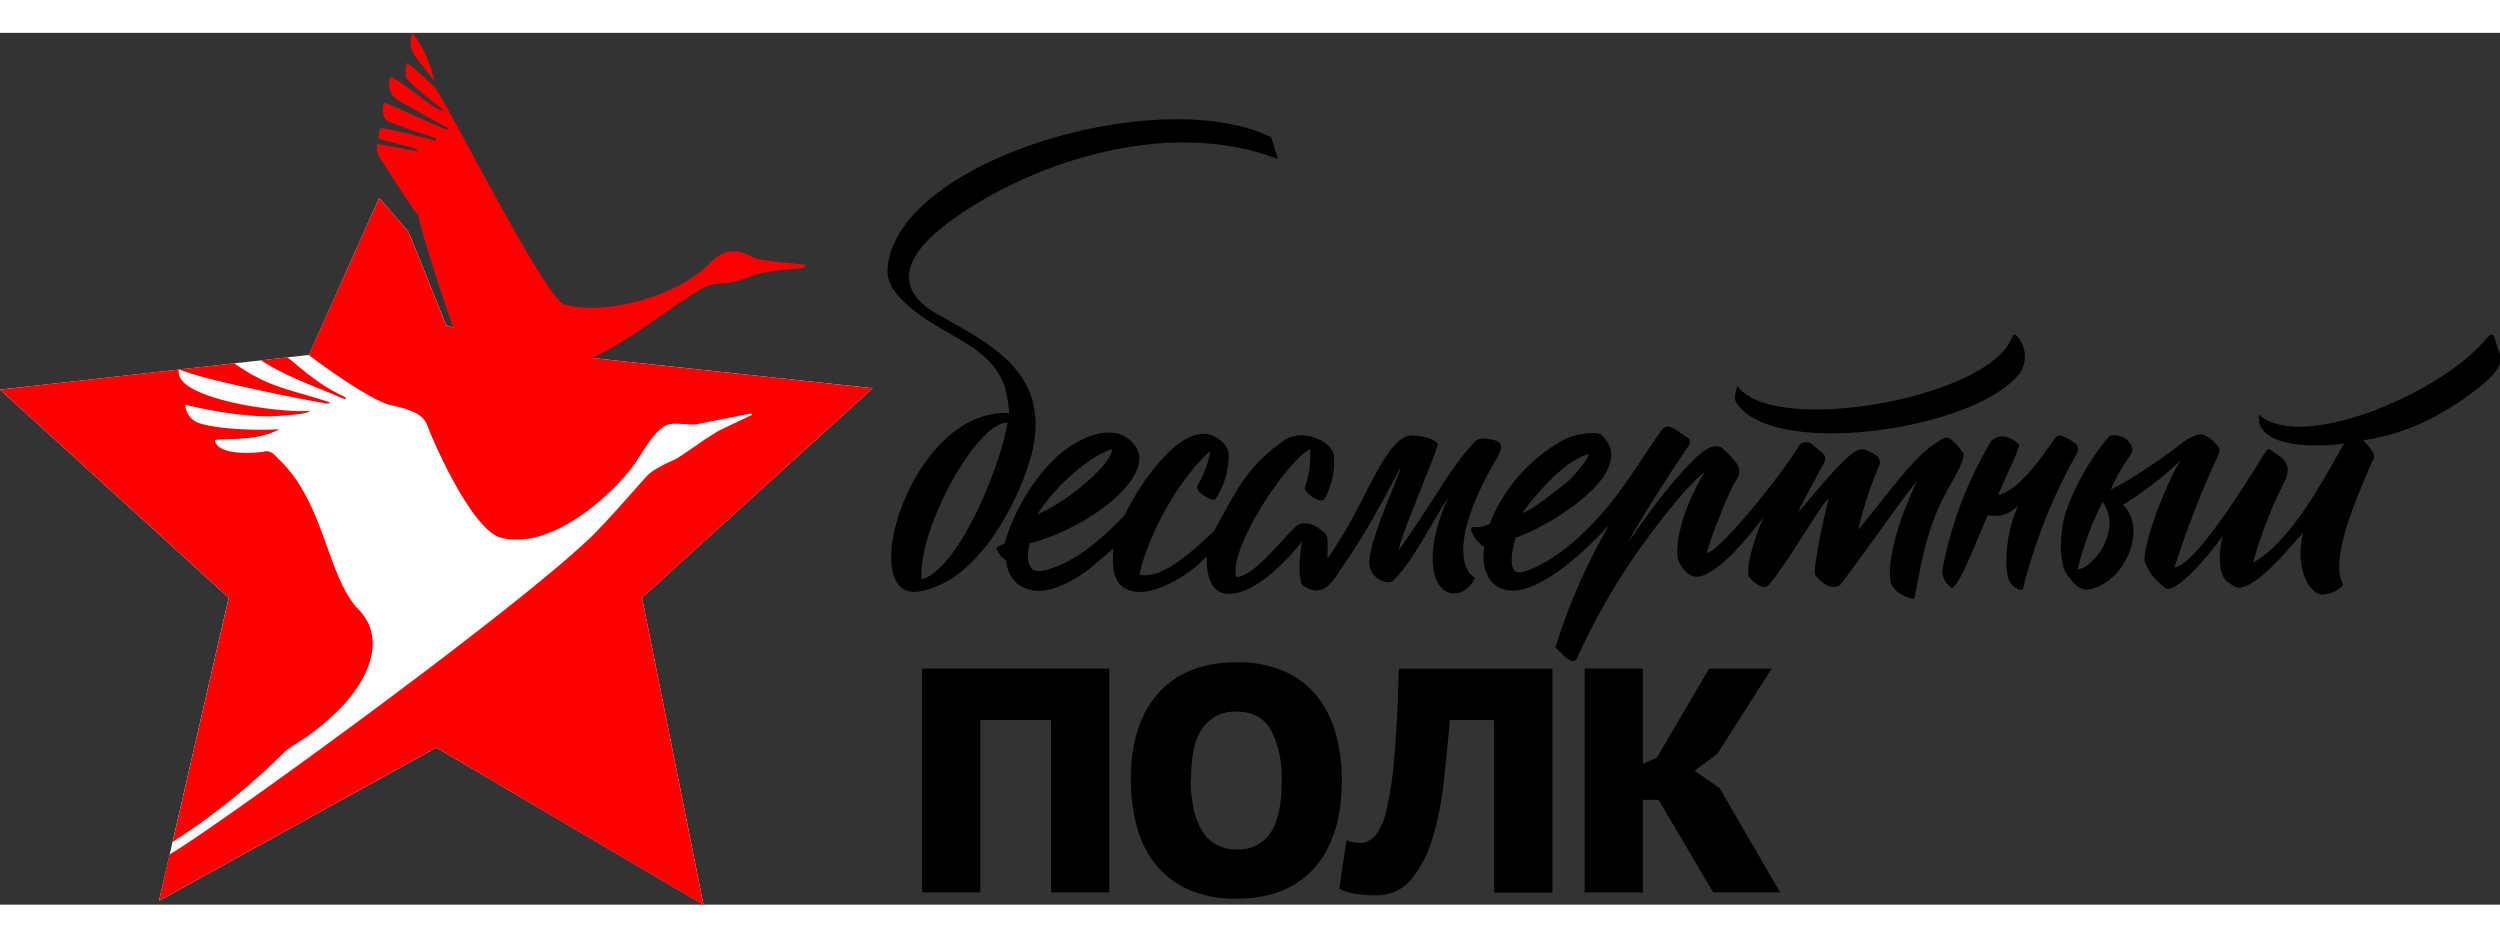
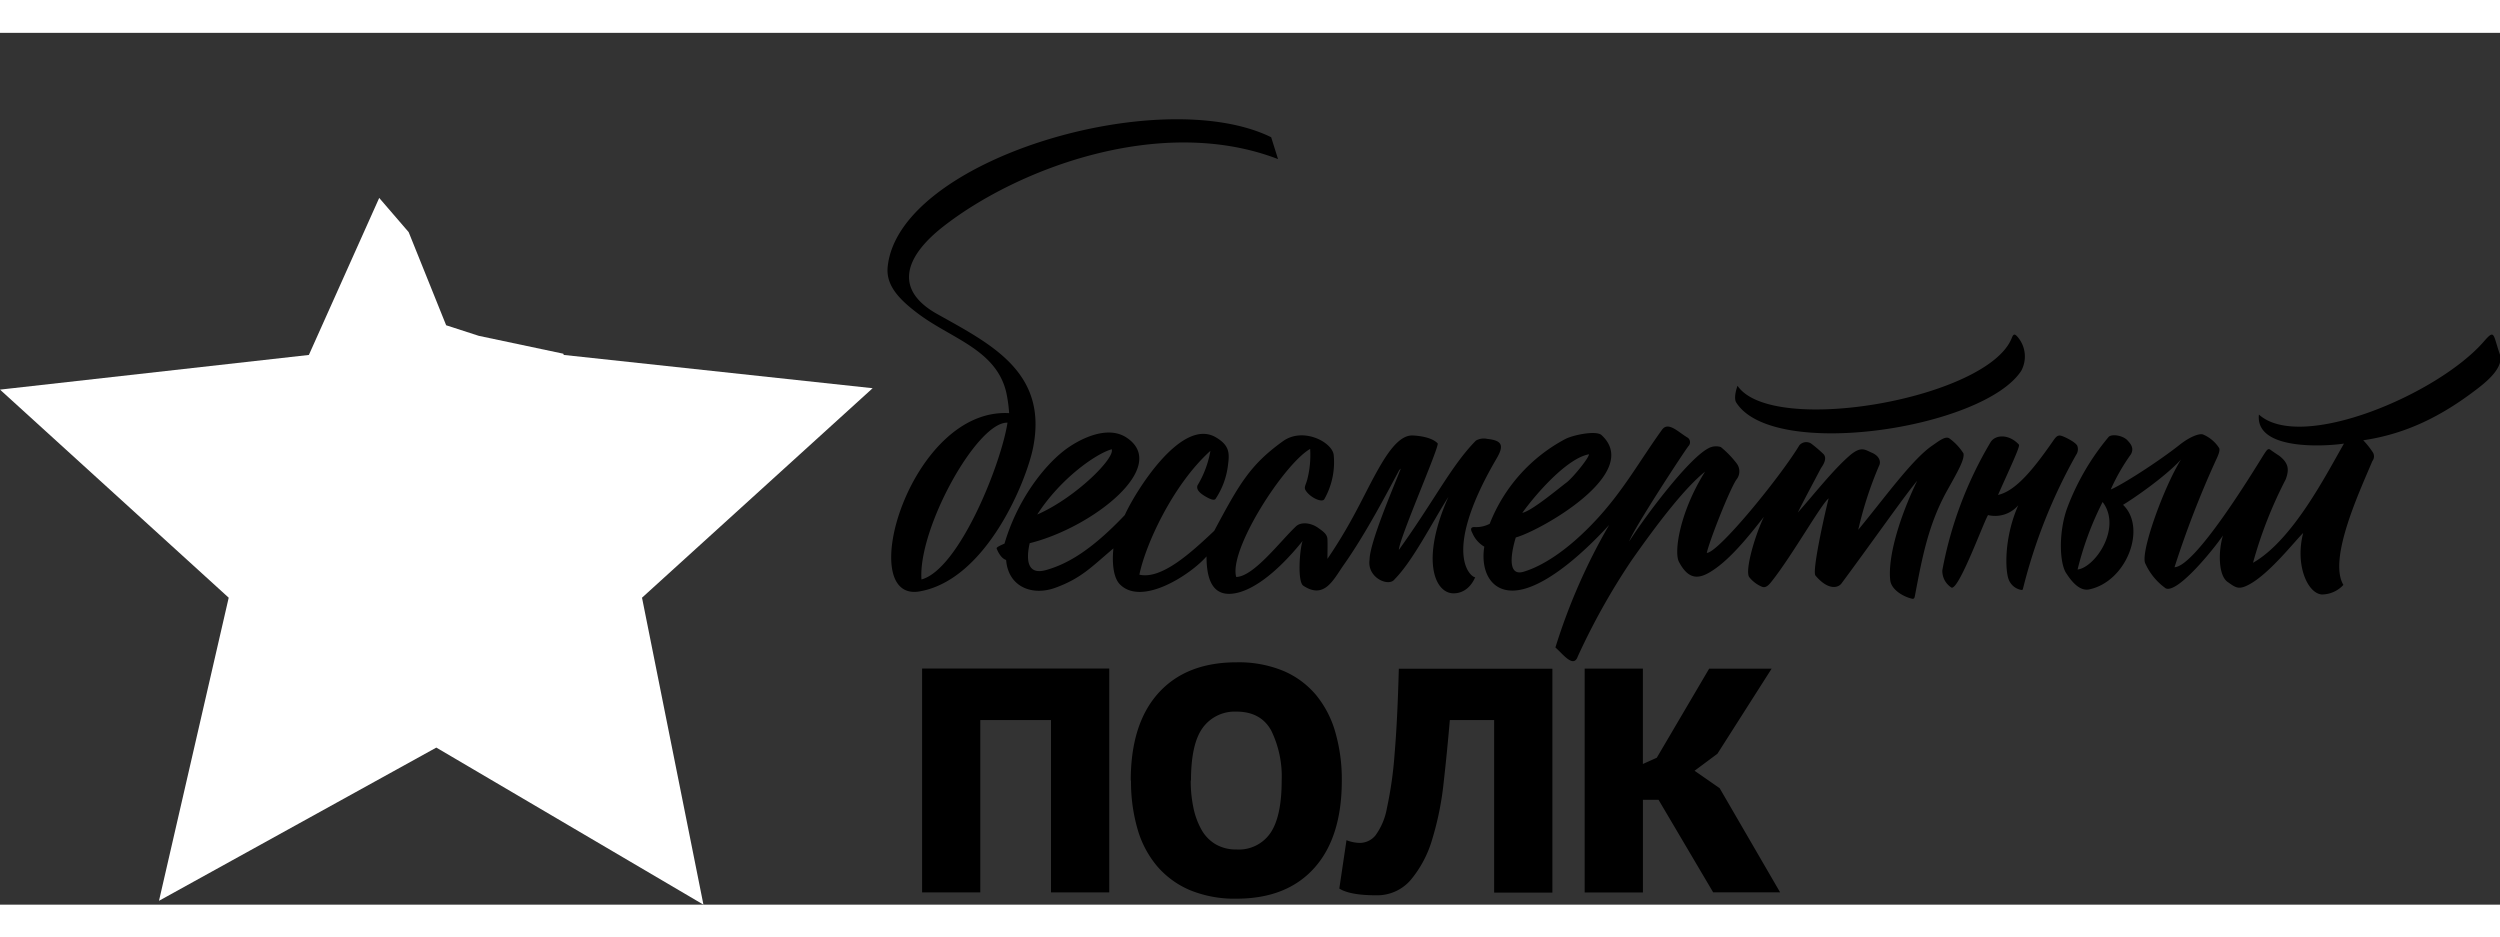
<svg xmlns="http://www.w3.org/2000/svg" xml:space="preserve" width="48mm" height="18mm" version="1.1" style="shape-rendering:geometricPrecision; text-rendering:geometricPrecision; image-rendering:optimizeQuality; fill-rule:evenodd; clip-rule:evenodd" viewBox="0 0 480.21 167.46">
  <rect x="0" y="0" width="480.21" height="167.46" fill="#333333" stroke="none" />
  <path fill="#fff" fill-rule="evenodd" d="M108.3 61.87l59.32 6.39-44.3 40.24 11.8 58.96-51.31-30.17-53.27 29.43 13.39-58.22L0 68.53l59.33-6.66 13.51-30.16 5.66 6.57 7.2 17.89 6.27 2.03 16.22 3.43.11.24z" />
-   <path fill="red" fill-rule="evenodd" d="M50.12 62.9l5.11-.57c3 2.47 6.17 5.33 10.63 7.42.63.29.58.48.47.67C60.77 68 54.82 66 50.12 62.9m-15.77 1.77L45 63.48c6.7 4.7 10.29 4.86 18.27 7.47.27.23-.41.29-.73.23-5.8-1-18.92-3.74-24.25-5.26-1.74-.49-3.8-1.2-3.94-1.25zm-1.21 90.77l10.8-46.94L0 68.53l34.34-3.86c-1.11 6.1 22.16 8.56 25.07 7.89.19.74-5.78 1-6.44 1.05-6.37.33-14.77-1.52-17.38-2.18A3.94 3.94 0 0038.34 75c4.35 1.37 13 1.36 15.33 1.12-4.14 2.34-10.39 1.74-12.4 2.1.48 3.1 7.78 2.55 9.69 2.18 1.25-.24 2.06 1.05 2.9 1.8 8.33 8.18 8.91 21.48 14.59 28.13 6.64 6.28 1.36 14.92-3.12 19.46-5.48 5.55-9.12 6.84-10.59 8.27a130.37 130.37 0 01-21.61 17.38zM79.25 3.61c.9 1.82 2.84 3.65 4.2 5.8A24 24 0 0079.23 0a4.32 4.32 0 00.02 3.61zm34.58 58.85l53.8 5.8-44.3 40.25 11.8 59-51.32-30.22-53.27 29.43 2-8.88c9-5.24 66.68-47.08 81.13-61.15 3.47-3.38 9.35-10.29 10.73-11.7s4.63-2.73 5.34-3.08 4.57-3.07 5.28-3.55 2.98-1.9 2.98-1.9l6.48-3.09a.39.39 0 00-.4-.22s-8.93 1.72-10 2-3.82-.27-5.36 0c-2.63.39-5.33 5.55-6.79 7.61-4.1 5.77-15.84 16.66-25.63 14.24-5.35-1.29-12.48-17-14.3-21.77-.77-2.09-3.59-3-6.85-3.69-3.56-.74-12.55-7.14-15.85-9.67l13.54-30.16 5.65 6.57 7.2 17.89 1.38.45c-2.19-6-5.73-17-6.73-21.55-1.42-1.51-6.67-10.15-7.6-11.34a4.53 4.53 0 01-.31-2.36c0-.15 5.48 1.09 7.81 1.34 0-.1.08-.23-.35-.41-1.28-.52-7.19-1.87-7.18-2 .08-.87 0-1.58.43-2 1.83.12 8.68 1.94 10.3 2.35.47.12.35-.36.15-.44-1.07-.41-4.57-1.48-5.85-2-2-.82-2.85-.92-3.61-1.52a3.27 3.27 0 01-.33-3.28c1.85.62 7.31 3.28 11.88 5.13.24.1.53-.17.32-.27-1.2-.59-7.18-4-7.68-4.27-1.76-1-2.72-1.5-3.17-2.43A3.78 3.78 0 0175 8.43c1.55.46 7.11 5.11 8.85 6.05.79.43 1.7.74.88 0-1-.77-6.17-4.85-6.74-5.95a6 6 0 01.13-2.7c.11-.32 3.83 3.17 5.42 4.66 2.9 4 21.34 40.77 24.92 41.72 6.82 1.81 16.73-.72 22.54-4a22.68 22.68 0 005.55-4.19c2.62-2.62 5.36-2.51 8.14-.88 1.21.71 8.28 1.12 10.07 1.42a1.15 1.15 0 01-.61.64c-2.51.25-8 .59-10.25 1.67a16.62 16.62 0 01-4.85 1.26 8 8 0 00-5 1.45c-5.18 3.07-13.4 9.72-20.07 12.74z" />
  <path fill="currentColor" d="M318.58 147.32h-3v17.8h-11.19v-43h11.18v18.32l2.67-1.2 10.06-17.11h12l-10.41 16.34-4.39 3.27 4.82 3.35 11.61 20h-12.86zM287 132h-8.51q-.52 6.11-1.2 12.13a57.81 57.81 0 01-2.19 10.79 21.49 21.49 0 01-4.08 7.74 8.47 8.47 0 01-6.71 3q-5 0-7.05-1.29l1.38-9.29a7.37 7.37 0 002.58.52 3.91 3.91 0 003-1.46 12.67 12.67 0 002.19-5.25 73.47 73.47 0 001.46-10.28q.56-6.49.82-16.47h29.5v43H287zm-58.28 11.61a25 25 0 00.52 5.25 14.62 14.62 0 001.55 4.21 7.47 7.47 0 002.71 2.79 7.73 7.73 0 004 1 7.35 7.35 0 006.54-3.18q2.15-3.18 2.15-10.06a20.12 20.12 0 00-2-9.59q-2-3.65-6.71-3.65a7.61 7.61 0 00-6.45 3.1q-2.26 3.09-2.26 10.15zm-11.52 0q0-10.92 5.33-16.81t15-5.89a22.45 22.45 0 018.94 1.63 16.71 16.71 0 016.28 4.6 19.68 19.68 0 013.74 7.18 32.64 32.64 0 011.25 9.29q0 10.92-5.29 16.81t-14.92 5.89a22.44 22.44 0 01-8.94-1.63 17.09 17.09 0 01-6.32-4.6 19.32 19.32 0 01-3.78-7.18 32.64 32.64 0 01-1.24-9.27zM201.88 132H188.3v33.11h-11.18v-43h35.95v43h-11.19z" />
  <path fill="currentColor" fill-rule="evenodd" d="M193.49 74.88c-5.85-.14-17.17 20.37-16.49 30.12 7.27-2 15.34-22.28 16.53-30.16m20 5.12c.77 1.66-6.91 9.33-14.3 12.57 4.53-7.01 11.31-11.68 14.27-12.53zm64.69 9.17c-3 4.69-6.81 12.28-10.33 15.82-1.1 1.56-5.33-.27-4.82-3.73 0-3.26 4.63-14 6-17.52a1.71 1.71 0 00-.48.63c-2.06 3.82-6.18 11.78-10.48 17.87-2 2.85-3.7 6.68-7.76 4-1.19-.77-.69-7.19-.13-8.61-5.19 6.43-10.08 9.93-13.8 10.16-4.08.25-4.65-3.92-4.67-7.18-2.93 3.38-12.32 9.63-16.6 5.4-1.48-1.46-1.51-4.8-1.28-6.94-4.23 3.57-6.14 5.72-11.12 7.55-4.47 1.64-9.08-.14-9.49-5.33-.94-.27-1.61-1.61-1.82-2.21-.07-.21.58-.53 1.51-.93 2.46-8.37 7.45-14.73 11.36-17.8 2.54-2 8.12-5.09 12-2.62 8.59 5.55-6.47 17.35-18.52 20.34-.64 2.82-.68 6.21 3.1 5.17 4-1.12 8.63-3.68 15.17-10.58 1.74-3.95 10.76-18.94 17.52-14.91 2.58 1.53 2.6 3 2.31 5.21a14.86 14.86 0 01-2.41 6.61c-.31.36-1.1 0-1.85-.43-1.28-.73-1.85-1.4-1.62-2.15a19.19 19.19 0 002.49-6.66c-7.26 6.54-12.51 18.13-13.64 23.79 4.25.95 9.86-4.16 14.37-8.42 4.81-9 6.9-12.7 13.22-17.23 3.89-2.79 9.56.24 9.74 2.72a14.42 14.42 0 01-1.81 8.43c-.44.71-2.62-.27-3.52-1.59-.47-.68-.08-1 .25-2.21a18.84 18.84 0 00.55-5.86c-5 2.85-15.69 19.39-14.2 24.6 3.37-.09 8.4-6.81 11.42-9.67 1-1 2.93-.73 4.25.19.93.66 1.8 1.22 1.85 2.2s0 2.64 0 3.8c5.44-8 7.38-13.35 10.58-18.62 2.57-4.23 4.38-5.14 5.82-5.08 1.59.07 3.8.46 4.77 1.52.43.46-7.41 18.32-7.45 20.46 6.9-9.62 10.09-16.21 14.8-21a3.05 3.05 0 012.2-.32c2.91.3 3.2 1.32 1.79 3.73-11.52 19.68-4 23.39-4.1 22.77-1 2.38-2.75 3.2-4.26 3.16-3.57-.08-6.27-6.46-.93-18.49zm27-8.22c.06.69-3.13 4.57-4.31 5.46-1.73 1.3-6.68 5.47-8.5 5.83 2.74-3.8 8.66-10.53 12.83-11.25zM300.71 78a31.39 31.39 0 00-14.56 16.3 5.57 5.57 0 01-2.95.63q-1 0-.4 1.11a5.6 5.6 0 002.31 2.66c-.85 5.29 1.9 10 8.22 7.94 5-1.62 11-6.91 15.76-12.11a114.22 114.22 0 00-10.32 23.53c1.41 1.22 3.47 4.07 4.29 1.74a130 130 0 0110.29-18.4c5.19-7.4 10.29-14 14.16-17.11-4.92 7.86-6 15.54-5 17.34 2.05 3.87 4.24 3.28 7.19 1.13 3.44-2.5 7-7.1 9.12-9.8-1.83 3.84-3.64 10.31-2.84 11.56a6.15 6.15 0 002.4 1.85c.71.32 1.27-.13 2-1.09 3.94-5 9.54-14.9 10.87-15.85-.86 3.4-3.2 14-2.53 14.81 2.44 2.9 4.36 2.39 5 1.52 6.14-8.28 12.05-16.75 14.54-19.72-3.56 7.37-5.7 14.91-5.16 19.23.3 1.75 2.46 3 4.1 3.41.54.15.57-.22.69-.89 1.33-7 2.53-13.45 6.16-19.94 2.09-3.73 3.33-5.92 3.1-7.07a10.54 10.54 0 00-2.73-2.9c-.75-.47-2 .53-3.2 1.36-3.79 2.55-8.87 9.63-14.28 16.22a71.19 71.19 0 014-12.31c.39-.71.12-1.86-1.39-2.5-1.28-.54-2-1.31-4.11.42-3.34 2.85-7.2 7.83-10.11 11.07 1.09-2.22 3-5.76 4.45-8.53.9-1.25 1-2.13.5-2.68a25.35 25.35 0 00-2.43-2.07 1.76 1.76 0 00-2.21.35c-3.67 6.08-15.49 20.59-17.79 20.69.39-2 4.23-11.85 5.66-14.05a2.51 2.51 0 00.1-3.11 18.68 18.68 0 00-3.07-3.18 3.06 3.06 0 00-2.42.26c-3.81 2-12 12.89-15.18 17.87.76-2.31 10.9-17.81 11.43-18.36a1.08 1.08 0 00-.16-1.55c-1.9-1.11-3.79-3.24-5-1.49-4.32 6-7.39 11.68-12.75 17.41s-10.17 8.72-13.79 9.81c-3.77 1.14-1.87-5.44-1.51-6.58 4.59-1.25 24.51-12.37 16.44-19.69-1.03-.87-5.25-.05-6.89.76zm32.79-7c-.44-.7-.12-2.18.25-3.21 6.64 9.76 48 2.48 52.66-9.13.33-.81.54-1 1.25-.12a5.76 5.76 0 01.58 6.39C381 76 340.58 82.22 333.5 71zm54.3 8.09c-1.84-2-4.45-2-5.43-.48a74.6 74.6 0 00-9.28 24.62 3.79 3.79 0 001.78 3.34c1.45.35 6.12-12.51 7-13.94a5.86 5.86 0 005.81-1.89c-2.79 6.3-2.51 12.61-1.84 14.27a3.19 3.19 0 002.43 2c.24 0 .24 0 .33-.31a103 103 0 0110.19-25.64 1.9 1.9 0 00.23-1.73c-.32-.7-2.35-1.72-3.08-1.93s-1.08.28-1.55.95c-3.66 5.26-7.11 9.63-10.6 10.41 2.13-4.83 4.3-9.34 4.01-9.65zm16.09 11a60 60 0 00-4.82 13c3.39-.43 8.56-8.01 4.82-12.96zm4.78-11.81c-1.07-1.07-3.2-1.25-3.67-.62a46.91 46.91 0 00-7.89 13.52c-1.72 4.61-1.56 10.86-.13 12.75q2.15 3.31 4.2 3c7.29-1.42 11.26-11.85 6.62-16.27 2-1.2 8.07-5.36 11.14-8.71-3.35 5.36-8 18.26-6.82 20.06a11.78 11.78 0 003.88 4.69c2.23 1.07 9.17-7.45 11-10.16-.92 3-.91 7.64.86 8.91 1.61 1.14 2.14 1.6 4.17.51 3.93-2.11 8.71-8.27 10.37-9.89-1.58 6.21.86 11.57 3.56 11.81a5.65 5.65 0 004.17-1.84c-3-5 3.24-18.22 5.56-23.78a1.47 1.47 0 000-1.82 15.53 15.53 0 00-1.75-2.18c8.23-1.21 15-4.63 21.6-9.65 1.87-1.42 5.52-4.27 4.63-6.89-1.34-3.91-.94-4.87-3.09-2.4-8.86 10.16-35.13 21.25-43.18 14-.74 6.9 12.52 6.15 16.34 5.58-3.31 5.72-9.77 18.52-17.47 22.89a82.24 82.24 0 016.27-16c.73-1.94.55-3.15-1.22-4.54q-1-.65-1.65-1.12c-.5-.43-.76 0-1.34.89-2.3 3.7-13.13 21.45-17.14 21.63a187 187 0 017.88-20.41c.48-1 .95-2.07.67-2.52a6.77 6.77 0 00-3-2.54c-.7-.35-2.65.43-4.54 1.93-4.28 3.38-11.15 7.74-13.26 8.61a38.29 38.29 0 013.89-6.79c.56-1.04.11-1.85-.66-2.62zm-214.83-5.23c-19-1.07-29.85 36.44-17.2 34.24 12.87-2.24 20.57-21.28 21.82-27.71 2.82-14.43-8.14-19.8-18.46-25.58-8.29-4.65-6.33-10.92 1.19-16.8 14.18-11.09 41.79-21.61 64.3-12.95l-1.32-4.2c-21.28-10.44-71.52 4.24-73.66 24.87-.37 3.55 2.1 6.25 6.1 9.21 6.3 4.65 14.73 6.79 16.67 14.9a27.78 27.78 0 01.56 4.02z" />
</svg>